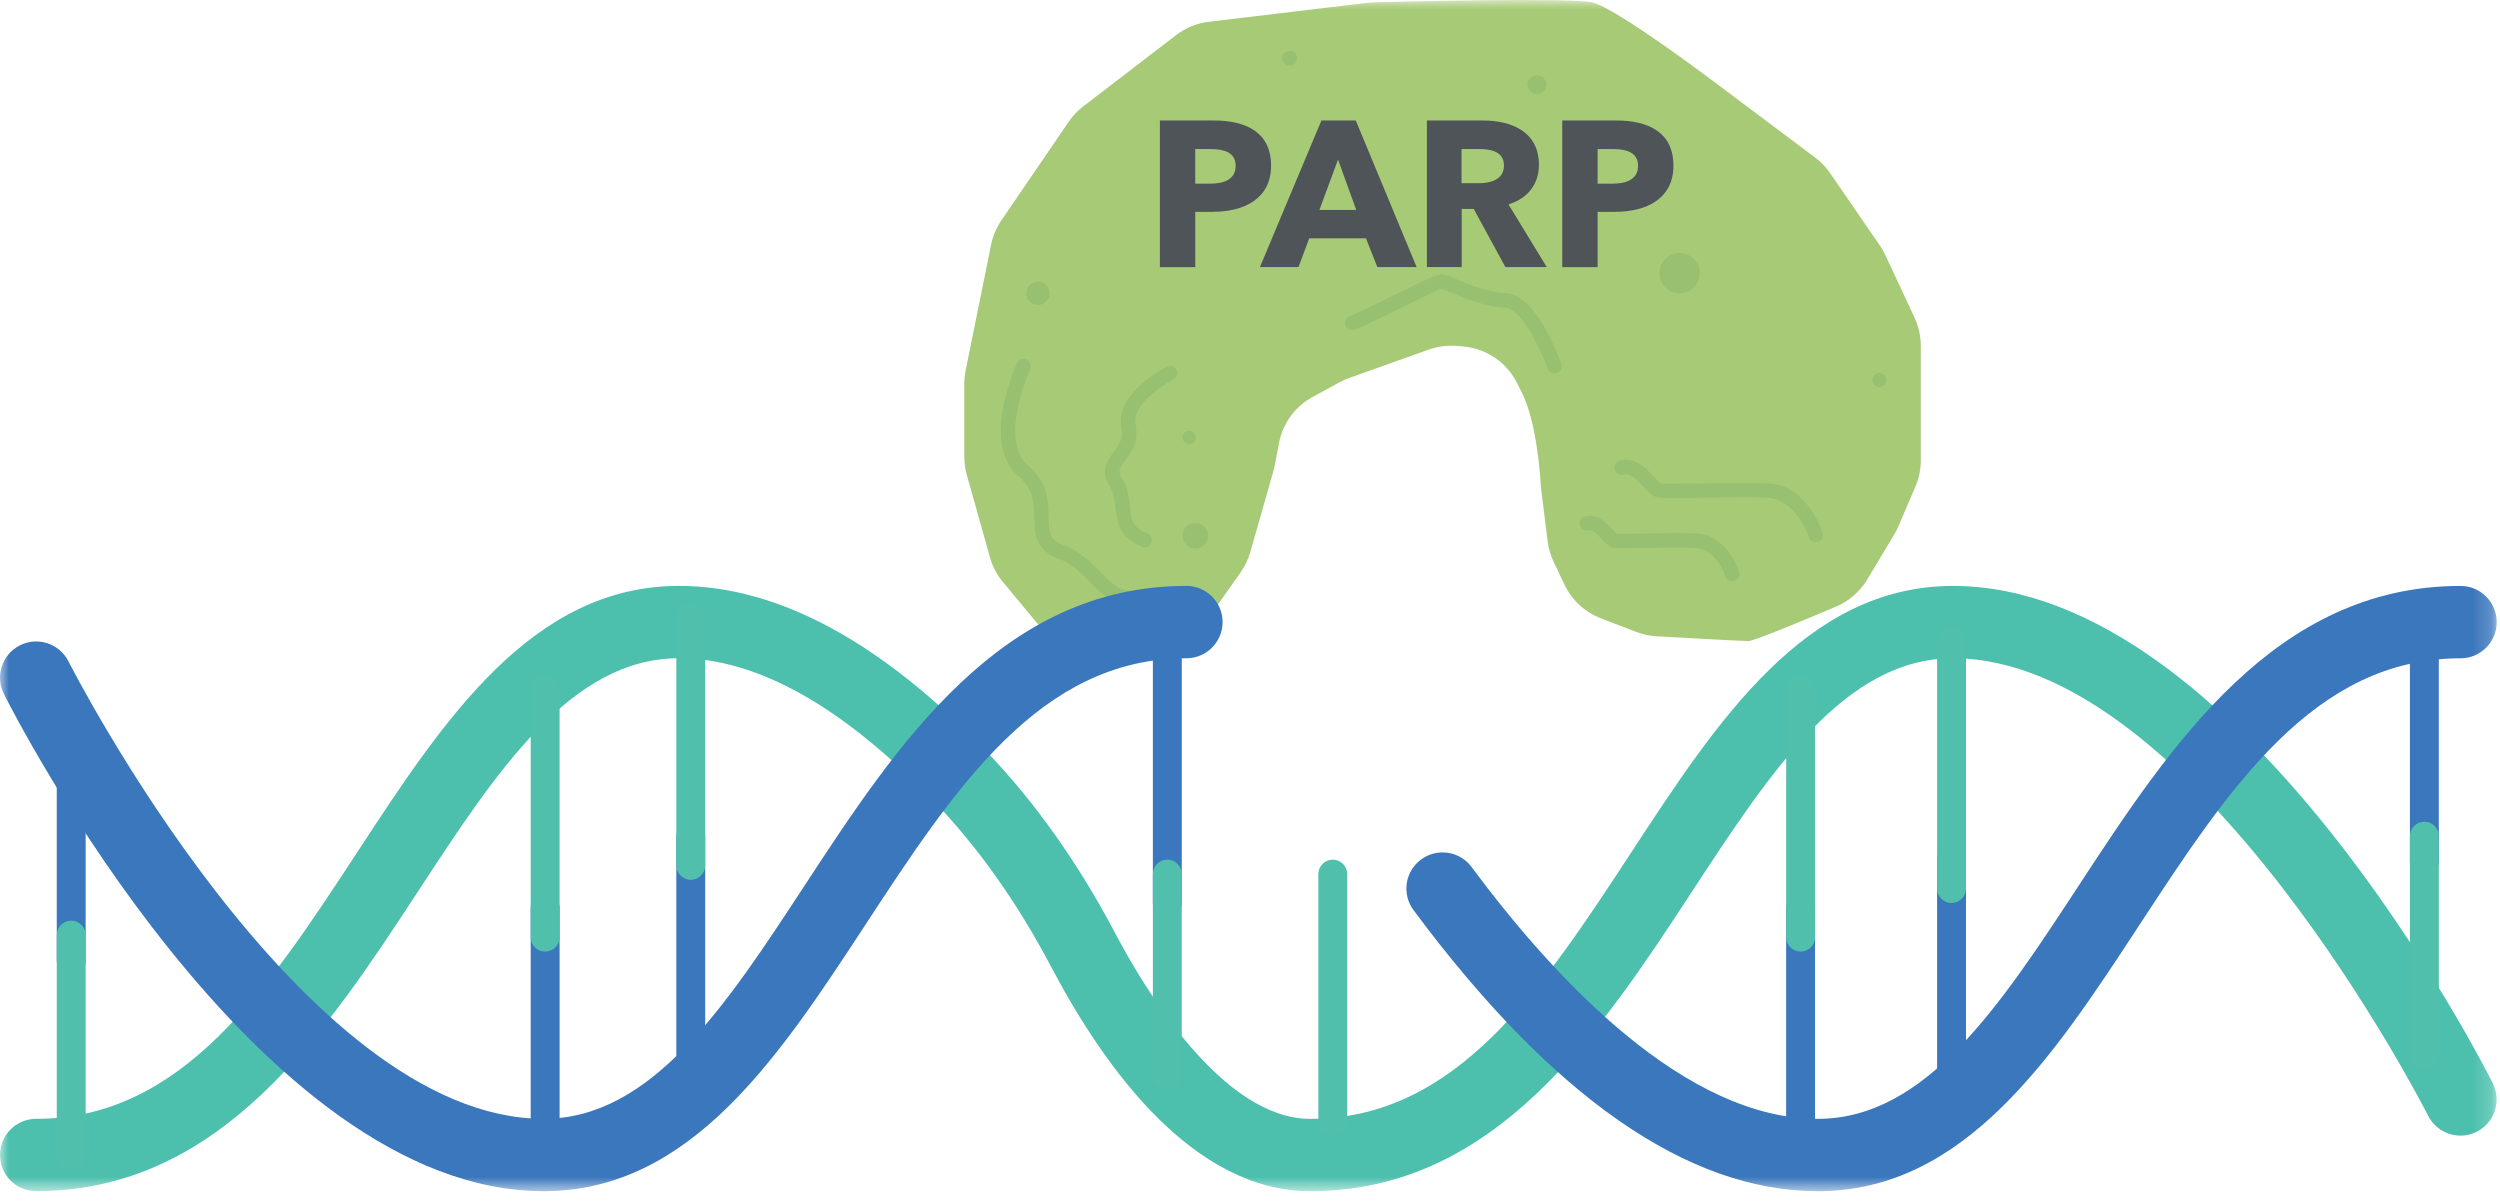
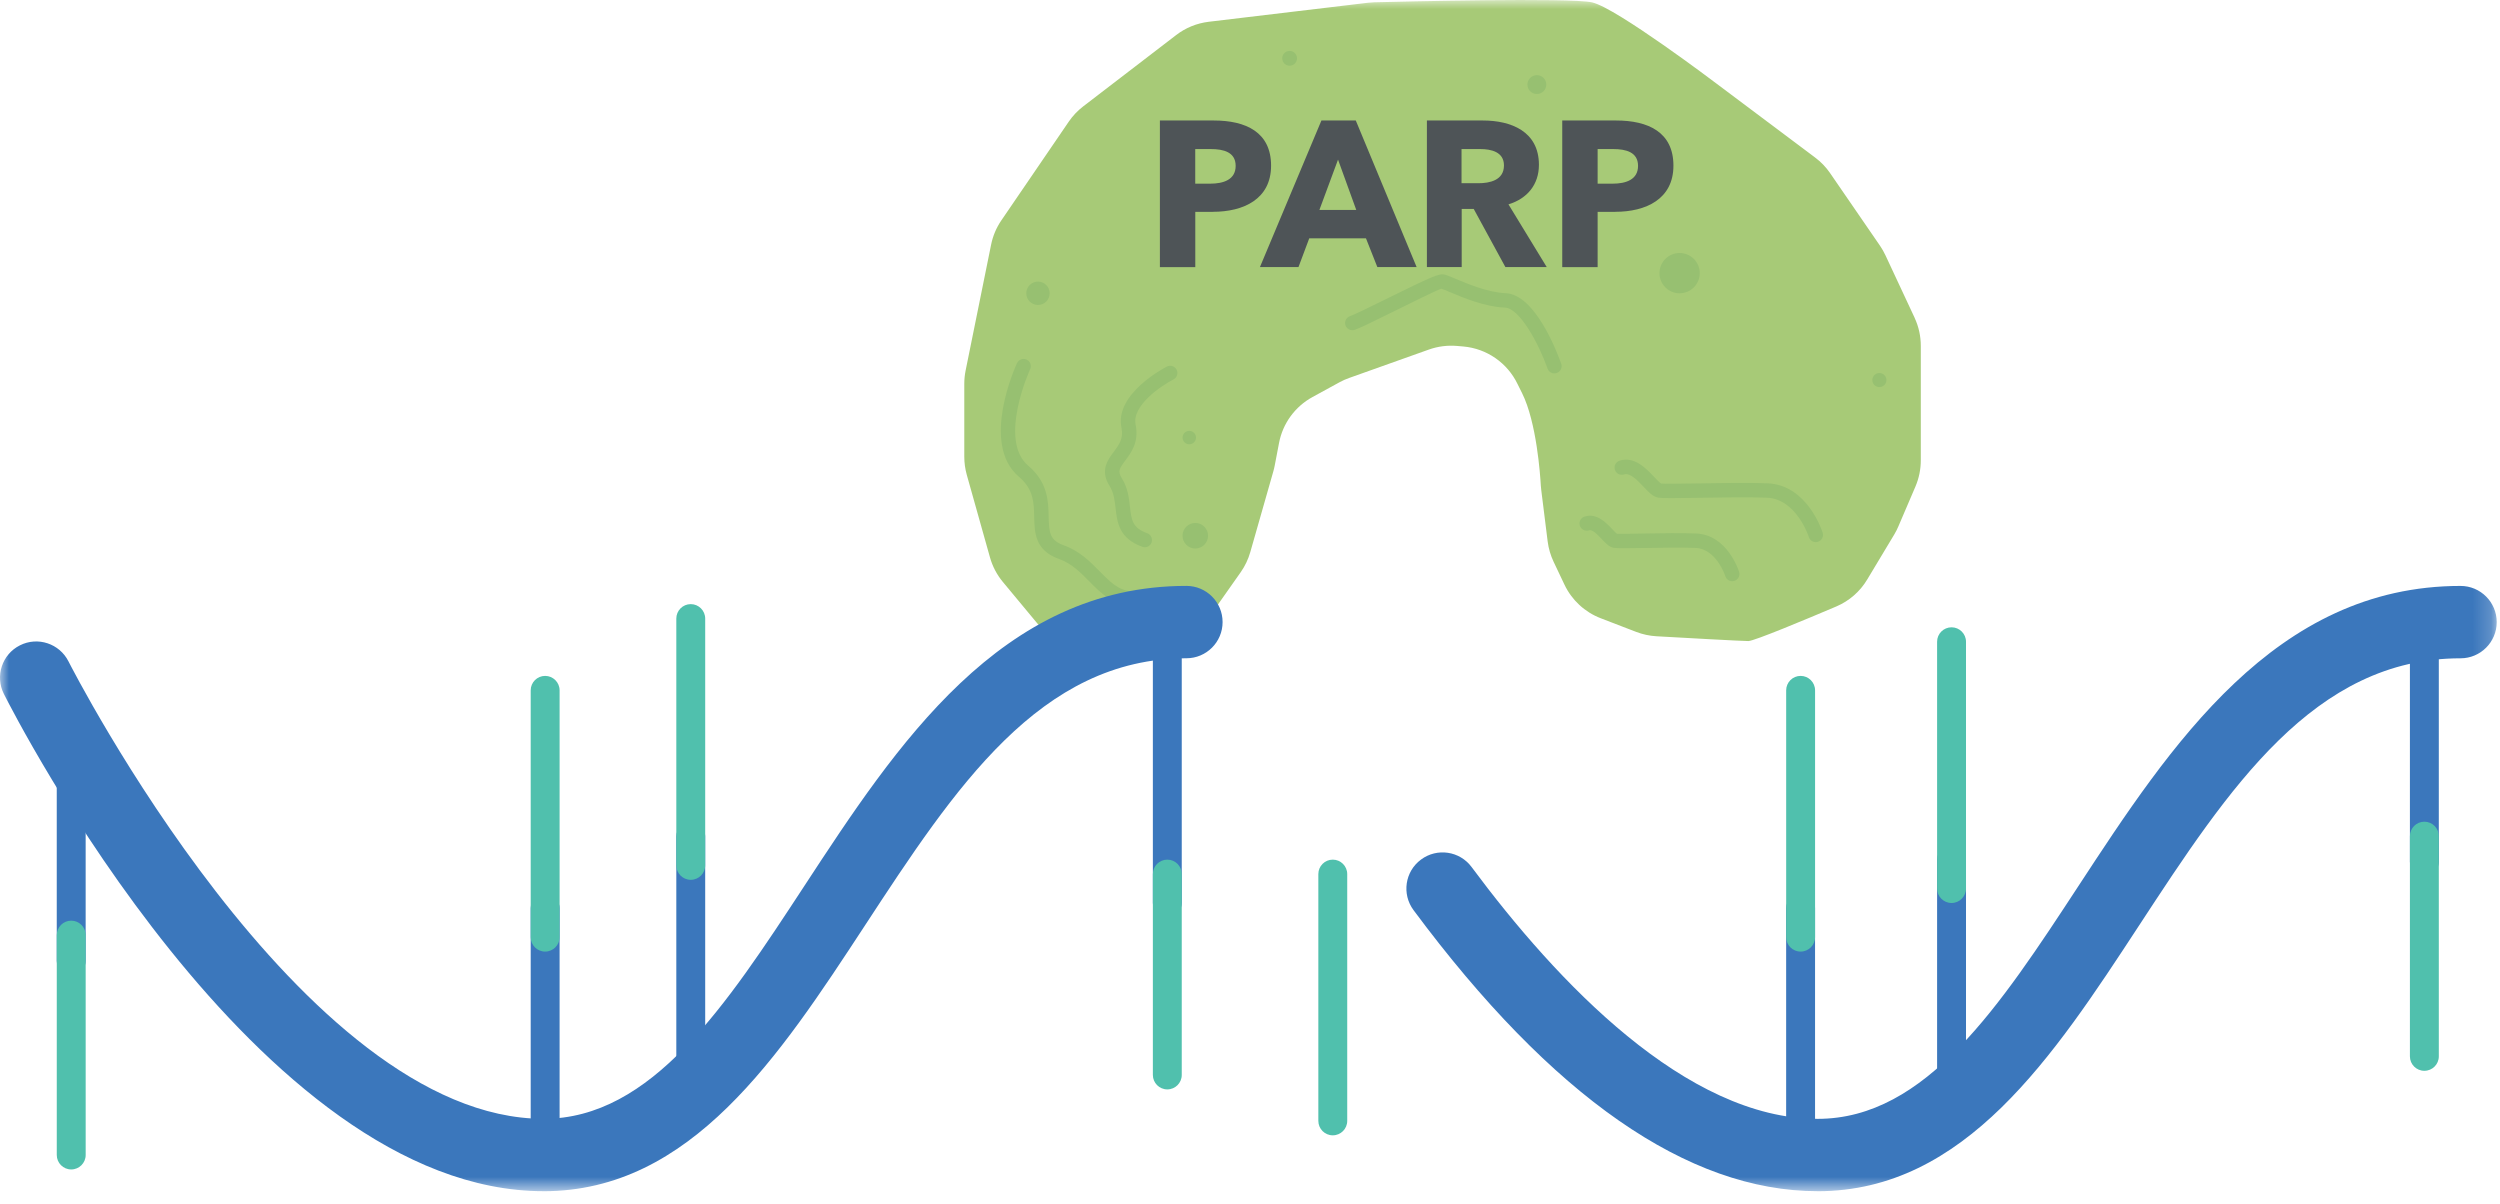
<svg xmlns="http://www.w3.org/2000/svg" width="137" height="66" viewBox="0 0 137 66" fill="none">
  <g id="Layer 1">
    <g id="Clip path group">
      <mask id="mask0_2205_8736" style="mask-type:luminance" maskUnits="userSpaceOnUse" x="0" y="0" width="137" height="66">
        <g id="clippath">
          <path id="Vector" d="M136.816 0H0V65.277H136.816V0Z" fill="white" />
        </g>
      </mask>
      <g mask="url(#mask0_2205_8736)">
        <g id="Group">
          <path id="Vector_2" d="M104.92 17.411L103.323 13.991C103.238 13.808 103.138 13.633 103.025 13.467L100.287 9.484C100.065 9.159 99.785 8.869 99.469 8.634L94.04 4.563C94.04 4.563 88.575 0.427 87.247 0.131C86.014 -0.142 76.661 0.092 75.302 0.126C75.189 0.129 75.084 0.137 74.97 0.15L66.241 1.193C65.588 1.272 64.969 1.522 64.45 1.924L59.358 5.831C59.051 6.066 58.785 6.35 58.567 6.668L54.876 12.074C54.601 12.475 54.409 12.929 54.313 13.406L52.917 20.299C52.869 20.537 52.843 20.782 52.843 21.026V25.029C52.843 25.362 52.889 25.694 52.978 26.015L54.25 30.543C54.387 31.036 54.629 31.494 54.954 31.887L57.655 35.139C58.349 35.975 59.378 36.459 60.464 36.459C60.894 36.459 61.317 36.383 61.721 36.236L64.472 35.229C65.169 34.973 65.772 34.511 66.199 33.902L67.992 31.355C68.226 31.021 68.404 30.648 68.516 30.255L69.776 25.84C69.807 25.735 69.831 25.628 69.853 25.519L70.091 24.276C70.293 23.203 70.97 22.278 71.93 21.755L73.411 20.945C73.579 20.854 73.753 20.775 73.934 20.712L78.299 19.157C78.796 18.98 79.322 18.912 79.848 18.958L80.195 18.988C81.48 19.104 82.603 19.885 83.163 21.048C83.238 21.203 83.318 21.368 83.41 21.545C84.204 23.133 84.405 26.028 84.437 26.61C84.442 26.689 84.448 26.765 84.459 26.843L84.812 29.673C84.861 30.059 84.972 30.436 85.14 30.79L85.735 32.044C86.137 32.888 86.848 33.545 87.72 33.88L89.666 34.629C90.019 34.764 90.392 34.845 90.77 34.867C92.127 34.945 95.46 35.13 95.811 35.13C96.127 35.13 99.011 33.922 100.629 33.235C101.338 32.932 101.93 32.417 102.324 31.756L103.806 29.289C103.891 29.147 103.965 29.001 104.03 28.848L104.966 26.663C105.16 26.207 105.26 25.72 105.26 25.223V18.956C105.26 18.421 105.145 17.896 104.918 17.411" fill="#A7CA77" />
          <path id="Vector_3" d="M57.522 16.072C57.522 16.428 57.234 16.713 56.881 16.713C56.527 16.713 56.239 16.425 56.239 16.072C56.239 15.719 56.527 15.431 56.881 15.431C57.234 15.431 57.522 15.719 57.522 16.072Z" fill="#97C071" />
          <path id="Vector_4" d="M93.146 14.968C93.146 15.577 92.653 16.072 92.042 16.072C91.431 16.072 90.939 15.577 90.939 14.968C90.939 14.36 91.431 13.864 92.042 13.864C92.653 13.864 93.146 14.36 93.146 14.968Z" fill="#97C071" />
          <path id="Vector_5" d="M103.377 20.827C103.377 21.041 103.204 21.213 102.991 21.213C102.777 21.213 102.604 21.041 102.604 20.827C102.604 20.614 102.777 20.441 102.991 20.441C103.204 20.441 103.377 20.614 103.377 20.827Z" fill="#97C071" />
          <path id="Vector_6" d="M84.737 4.635C84.737 4.921 84.506 5.152 84.22 5.152C83.934 5.152 83.703 4.921 83.703 4.635C83.703 4.35 83.934 4.118 84.22 4.118C84.506 4.118 84.737 4.35 84.737 4.635Z" fill="#97C071" />
          <path id="Vector_7" d="M71.077 3.196C71.077 3.42 70.896 3.601 70.671 3.601C70.447 3.601 70.266 3.42 70.266 3.196C70.266 2.971 70.447 2.79 70.671 2.79C70.896 2.79 71.077 2.971 71.077 3.196Z" fill="#97C071" />
          <path id="Vector_8" d="M65.541 23.98C65.541 24.182 65.375 24.348 65.172 24.348C64.969 24.348 64.804 24.182 64.804 23.98C64.804 23.777 64.969 23.611 65.172 23.611C65.375 23.611 65.541 23.777 65.541 23.98Z" fill="#97C071" />
          <path id="Vector_9" d="M66.202 29.359C66.202 29.745 65.888 30.059 65.502 30.059C65.116 30.059 64.802 29.745 64.802 29.359C64.802 28.973 65.114 28.658 65.502 28.658C65.89 28.658 66.202 28.973 66.202 29.359Z" fill="#97C071" />
          <path id="Vector_10" d="M62.156 33.198C61.011 33.198 60.321 32.498 59.697 31.863C59.22 31.378 58.729 30.877 58.027 30.628C56.713 30.159 56.694 29.186 56.674 28.329C56.657 27.546 56.641 26.806 55.837 26.126C53.712 24.328 55.649 20.079 55.734 19.898C55.828 19.7 56.061 19.614 56.26 19.706C56.458 19.798 56.543 20.033 56.452 20.232C56.434 20.271 54.683 24.11 56.349 25.522C57.425 26.431 57.449 27.474 57.466 28.311C57.486 29.201 57.527 29.607 58.293 29.882C59.165 30.194 59.748 30.787 60.262 31.309C61.065 32.124 61.648 32.716 63.055 32.242C63.266 32.177 63.486 32.286 63.556 32.493C63.626 32.7 63.513 32.925 63.305 32.995C62.876 33.139 62.496 33.2 62.156 33.2V33.198ZM94.926 31.852C94.758 31.852 94.603 31.745 94.549 31.575C94.544 31.56 94.058 30.074 92.917 30.026C92.167 29.998 91.046 30.015 90.142 30.03C89.117 30.046 88.62 30.052 88.434 30.022C88.186 29.978 87.996 29.777 87.776 29.542C87.56 29.315 87.265 28.994 87.08 29.064C86.873 29.13 86.648 29.02 86.578 28.813C86.508 28.606 86.62 28.381 86.827 28.311C87.494 28.093 88.009 28.637 88.352 28.999C88.437 29.09 88.568 29.228 88.618 29.254C88.709 29.263 89.464 29.25 90.132 29.236C91.039 29.221 92.173 29.201 92.95 29.236C94.647 29.304 95.279 31.254 95.303 31.337C95.369 31.547 95.253 31.767 95.044 31.832C95.005 31.845 94.963 31.85 94.924 31.85L94.926 31.852ZM62.734 29.989C62.69 29.989 62.645 29.983 62.601 29.965C61.32 29.507 61.222 28.626 61.133 27.847C61.085 27.411 61.037 26.998 60.799 26.621C60.269 25.781 60.71 25.192 61.032 24.762C61.325 24.372 61.58 24.032 61.456 23.432C61.074 21.576 63.829 20.149 63.947 20.088C64.141 19.988 64.379 20.066 64.479 20.26C64.577 20.454 64.501 20.694 64.307 20.793C63.657 21.124 62.016 22.219 62.232 23.27C62.428 24.219 61.988 24.806 61.667 25.236C61.336 25.679 61.242 25.836 61.469 26.198C61.805 26.728 61.866 27.275 61.92 27.76C62.003 28.488 62.051 28.929 62.867 29.221C63.072 29.295 63.179 29.522 63.107 29.727C63.05 29.889 62.898 29.989 62.734 29.989ZM99.505 29.71C99.337 29.71 99.182 29.603 99.127 29.433C99.121 29.411 98.445 27.341 96.831 27.275C95.82 27.232 94.326 27.26 93.124 27.28C91.805 27.302 91.107 27.31 90.871 27.271C90.583 27.221 90.354 26.979 90.066 26.673C89.735 26.324 89.331 25.892 88.997 25.999C88.794 26.067 88.565 25.958 88.498 25.748C88.428 25.541 88.539 25.317 88.749 25.247C89.547 24.979 90.21 25.67 90.642 26.13C90.769 26.263 90.958 26.466 91.032 26.499C91.181 26.521 92.204 26.503 93.111 26.49C94.322 26.471 95.829 26.442 96.863 26.486C99.036 26.573 99.85 29.088 99.882 29.195C99.948 29.404 99.832 29.625 99.623 29.69C99.583 29.703 99.542 29.708 99.503 29.708L99.505 29.71ZM85.18 20.463C85.016 20.463 84.864 20.36 84.807 20.199C84.323 18.831 83.278 16.89 82.471 16.857C81.365 16.814 80.169 16.31 79.458 16.009C79.236 15.915 79.07 15.841 78.985 15.821C78.793 15.871 77.279 16.619 76.278 17.115C75.196 17.649 74.517 17.983 74.234 18.077C74.025 18.142 73.802 18.033 73.732 17.826C73.662 17.619 73.774 17.394 73.981 17.324C74.227 17.241 75.091 16.816 75.924 16.404C78.512 15.125 78.856 14.992 79.122 15.04C79.253 15.062 79.423 15.134 79.766 15.278C80.429 15.557 81.537 16.026 82.503 16.066C84.129 16.131 85.33 19.298 85.555 19.933C85.627 20.138 85.52 20.365 85.313 20.439C85.269 20.454 85.224 20.463 85.18 20.463Z" fill="#97C071" />
-           <path id="Vector_11" d="M71.803 65.277C65.421 65.277 60.565 58.602 57.614 53.002C55.764 49.49 53.604 46.436 51.196 43.926C46.194 38.714 41.487 36.071 37.209 36.071C31.274 36.071 27.219 42.266 22.924 48.823C17.874 56.534 12.15 65.275 1.981 65.275C0.888 65.277 0 64.389 0 63.294C0 62.199 0.888 61.311 1.983 61.311C10.01 61.311 14.674 54.191 19.61 46.652C24.291 39.5 29.134 32.107 37.212 32.107C42.61 32.107 48.28 35.161 54.058 41.181C56.724 43.961 59.099 47.316 61.121 51.155C62.731 54.211 66.993 61.313 71.803 61.313C79.831 61.313 84.494 54.193 89.431 46.654C94.112 39.502 98.954 32.109 107.032 32.109C122.722 32.109 136.046 58.248 136.604 59.361C137.095 60.338 136.703 61.529 135.723 62.022C134.748 62.513 133.555 62.12 133.062 61.141C132.935 60.89 120.286 36.073 107.03 36.073C101.097 36.073 97.039 42.268 92.744 48.825C87.694 56.536 81.971 65.277 71.801 65.277H71.803Z" fill="#4CC0AD" />
          <path id="Vector_12" d="M99.606 65.277C92.498 65.277 85.048 60.094 77.462 49.876C76.809 48.997 76.99 47.756 77.872 47.104C78.749 46.45 79.992 46.633 80.644 47.514C85.319 53.809 92.401 61.313 99.609 61.313C105.542 61.313 109.599 55.118 113.894 48.561C118.944 40.85 124.668 32.109 134.837 32.109C135.932 32.109 136.82 32.997 136.82 34.092C136.82 35.187 135.932 36.075 134.837 36.075C126.81 36.075 122.146 43.195 117.21 50.734C112.529 57.886 107.686 65.279 99.609 65.279L99.606 65.277ZM29.786 65.277C14.096 65.277 0.77 39.138 0.211 38.025C-0.279 37.048 0.113 35.857 1.09 35.366C2.068 34.869 3.259 35.268 3.752 36.243C3.878 36.496 16.528 61.311 29.786 61.311C35.721 61.311 39.777 55.116 44.072 48.559C49.121 40.848 54.843 32.107 65.015 32.107C66.11 32.107 66.998 32.995 66.998 34.09C66.998 35.185 66.11 36.073 65.015 36.073C56.987 36.073 52.324 43.193 47.387 50.734C42.704 57.884 37.864 65.279 29.786 65.279V65.277Z" fill="#3B77BC" />
        </g>
      </g>
    </g>
    <path id="Vector_13" d="M3.902 53.447C3.464 53.447 3.11 53.092 3.11 52.656V40.606C3.11 40.167 3.466 39.814 3.902 39.814C4.338 39.814 4.694 40.169 4.694 40.606V52.656C4.694 53.094 4.338 53.447 3.902 53.447Z" fill="#3B77BC" />
    <g id="Clip path group_2">
      <mask id="mask1_2205_8736" style="mask-type:luminance" maskUnits="userSpaceOnUse" x="0" y="0" width="137" height="66">
        <g id="clippath-1">
          <path id="Vector_14" d="M136.816 0H0V65.277H136.816V0Z" fill="white" />
        </g>
      </mask>
      <g mask="url(#mask1_2205_8736)">
        <g id="Group_2">
          <path id="Vector_15" d="M3.903 64.086C3.465 64.086 3.111 63.73 3.111 63.294V51.244C3.111 50.806 3.467 50.452 3.903 50.452C4.339 50.452 4.695 50.808 4.695 51.244V63.294C4.695 63.732 4.339 64.086 3.903 64.086Z" fill="#50C0AD" />
          <path id="Vector_16" d="M29.874 64.086C29.435 64.086 29.082 63.73 29.082 63.294V49.77C29.082 49.331 29.438 48.978 29.874 48.978C30.31 48.978 30.666 49.333 30.666 49.77V63.294C30.666 63.732 30.31 64.086 29.874 64.086Z" fill="#3B77BC" />
        </g>
      </g>
    </g>
    <path id="Vector_17" d="M29.874 52.147C29.435 52.147 29.082 51.792 29.082 51.355V37.831C29.082 37.393 29.438 37.039 29.874 37.039C30.31 37.039 30.666 37.395 30.666 37.831V51.355C30.666 51.794 30.31 52.147 29.874 52.147Z" fill="#50C0AD" />
    <g id="Clip path group_3">
      <mask id="mask2_2205_8736" style="mask-type:luminance" maskUnits="userSpaceOnUse" x="0" y="0" width="137" height="66">
        <g id="clippath-2">
          <path id="Vector_18" d="M136.816 0H0V65.277H136.816V0Z" fill="white" />
        </g>
      </mask>
      <g mask="url(#mask2_2205_8736)">
        <g id="Group_3">
          <path id="Vector_19" d="M98.673 64.086C98.234 64.086 97.881 63.73 97.881 63.294V49.77C97.881 49.331 98.236 48.978 98.673 48.978C99.109 48.978 99.465 49.333 99.465 49.77V63.294C99.465 63.732 99.109 64.086 98.673 64.086Z" fill="#3B77BC" />
        </g>
      </g>
    </g>
    <path id="Vector_20" d="M98.674 52.147C98.235 52.147 97.882 51.792 97.882 51.355V37.831C97.882 37.393 98.237 37.039 98.674 37.039C99.11 37.039 99.466 37.395 99.466 37.831V51.355C99.466 51.794 99.11 52.147 98.674 52.147Z" fill="#50C0AD" />
    <path id="Vector_21" d="M106.945 61.422C106.507 61.422 106.153 61.067 106.153 60.63V47.106C106.153 46.668 106.509 46.314 106.945 46.314C107.381 46.314 107.737 46.67 107.737 47.106V60.63C107.737 61.069 107.381 61.422 106.945 61.422Z" fill="#3B77BC" />
    <path id="Vector_22" d="M106.945 49.484C106.507 49.484 106.153 49.128 106.153 48.692V35.168C106.153 34.729 106.509 34.376 106.945 34.376C107.381 34.376 107.737 34.731 107.737 35.168V48.692C107.737 49.13 107.381 49.484 106.945 49.484Z" fill="#50C0AD" />
    <path id="Vector_23" d="M132.855 48.027C132.417 48.027 132.063 47.671 132.063 47.235V35.17C132.063 34.731 132.419 34.378 132.855 34.378C133.292 34.378 133.647 34.733 133.647 35.17V47.235C133.647 47.673 133.292 48.027 132.855 48.027Z" fill="#3B77BC" />
    <path id="Vector_24" d="M132.855 58.68C132.417 58.68 132.063 58.325 132.063 57.889V45.821C132.063 45.383 132.419 45.029 132.855 45.029C133.292 45.029 133.647 45.385 133.647 45.821V57.889C133.647 58.327 133.292 58.68 132.855 58.68Z" fill="#50C0AD" />
    <path id="Vector_25" d="M37.853 60.155C37.415 60.155 37.062 59.799 37.062 59.363V45.839C37.062 45.4 37.417 45.047 37.853 45.047C38.29 45.047 38.645 45.403 38.645 45.839V59.363C38.645 59.801 38.29 60.155 37.853 60.155Z" fill="#3B77BC" />
    <path id="Vector_26" d="M37.853 48.214C37.415 48.214 37.062 47.859 37.062 47.422V33.898C37.062 33.46 37.417 33.106 37.853 33.106C38.29 33.106 38.645 33.462 38.645 33.898V47.422C38.645 47.861 38.29 48.214 37.853 48.214Z" fill="#50C0AD" />
    <path id="Vector_27" d="M63.969 50.276C63.53 50.276 63.177 49.92 63.177 49.484V35.959C63.177 35.521 63.532 35.168 63.969 35.168C64.405 35.168 64.76 35.523 64.76 35.959V49.484C64.76 49.922 64.405 50.276 63.969 50.276Z" fill="#3B77BC" />
    <path id="Vector_28" d="M73.036 62.216C72.598 62.216 72.245 61.861 72.245 61.424V47.9C72.245 47.462 72.6 47.108 73.036 47.108C73.473 47.108 73.828 47.464 73.828 47.9V61.424C73.828 61.863 73.473 62.216 73.036 62.216ZM63.969 59.699C63.53 59.699 63.177 59.343 63.177 58.907V47.9C63.177 47.462 63.532 47.108 63.969 47.108C64.405 47.108 64.76 47.464 64.76 47.9V58.907C64.76 59.346 64.405 59.699 63.969 59.699Z" fill="#50C0AD" />
    <g id="Group_4">
      <path id="Vector_29" d="M66.466 11.609H65.502V14.639H63.562V6.603H66.512C68.27 6.603 69.655 7.24 69.655 9.077C69.655 10.913 68.145 11.607 66.468 11.607L66.466 11.609ZM66.35 8.169H65.499V10.065H66.317C67.044 10.065 67.714 9.849 67.714 9.09C67.714 8.331 67.044 8.169 66.352 8.169H66.35Z" fill="#4E5457" />
      <path id="Vector_30" d="M75.479 14.637L74.855 13.06H71.747L71.156 14.637H69.044L72.414 6.603H74.297L77.632 14.637H75.477H75.479ZM73.324 8.747L72.303 11.504H74.323L73.324 8.747Z" fill="#4E5457" />
      <path id="Vector_31" d="M82.496 14.637L80.76 11.45H80.101V14.637H78.194V6.603H81.257C82.799 6.603 84.333 7.194 84.333 9.033C84.333 10.111 83.698 10.883 82.664 11.199L84.762 14.637H82.494H82.496ZM81.124 8.169H80.092V10.041H81.01C81.634 10.041 82.417 9.881 82.417 9.066C82.417 8.317 81.702 8.169 81.124 8.169Z" fill="#4E5457" />
      <path id="Vector_32" d="M88.515 11.609H87.55V14.639H85.611V6.603H88.561C90.319 6.603 91.704 7.24 91.704 9.077C91.704 10.913 90.194 11.607 88.517 11.607L88.515 11.609ZM88.401 8.169H87.55V10.065H88.368C89.095 10.065 89.765 9.849 89.765 9.09C89.765 8.331 89.095 8.169 88.403 8.169H88.401Z" fill="#4E5457" />
    </g>
  </g>
</svg>